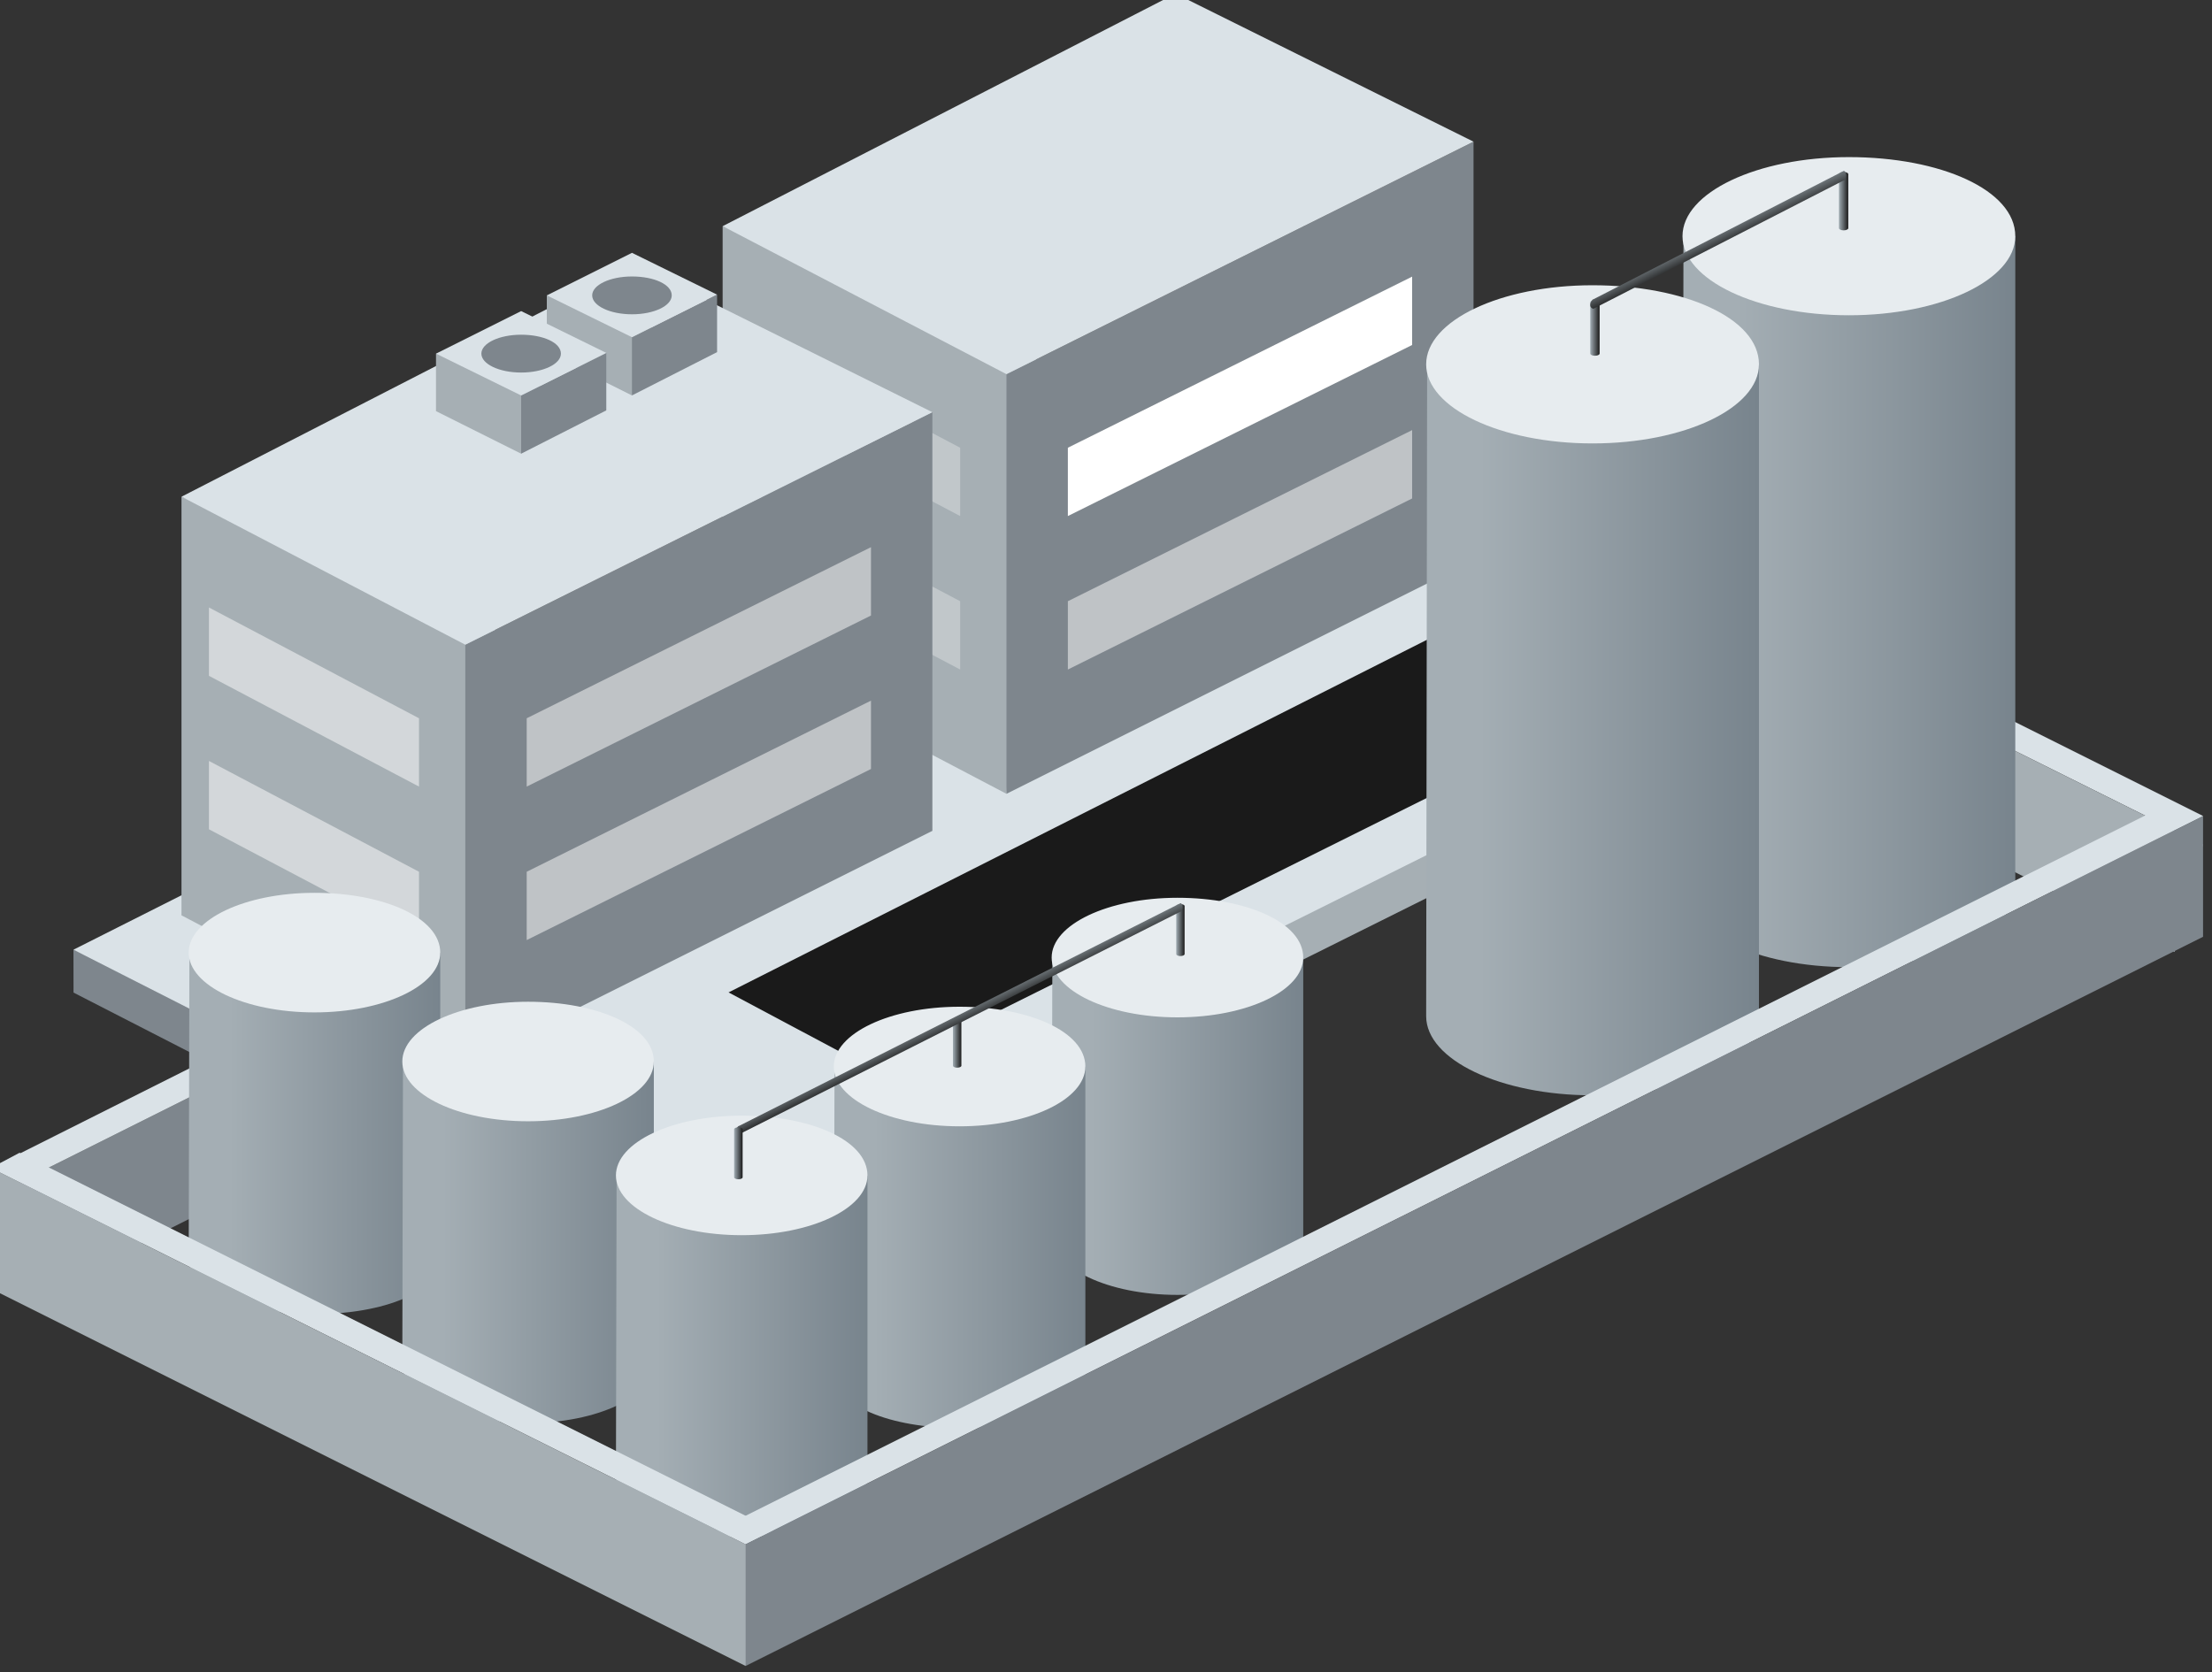
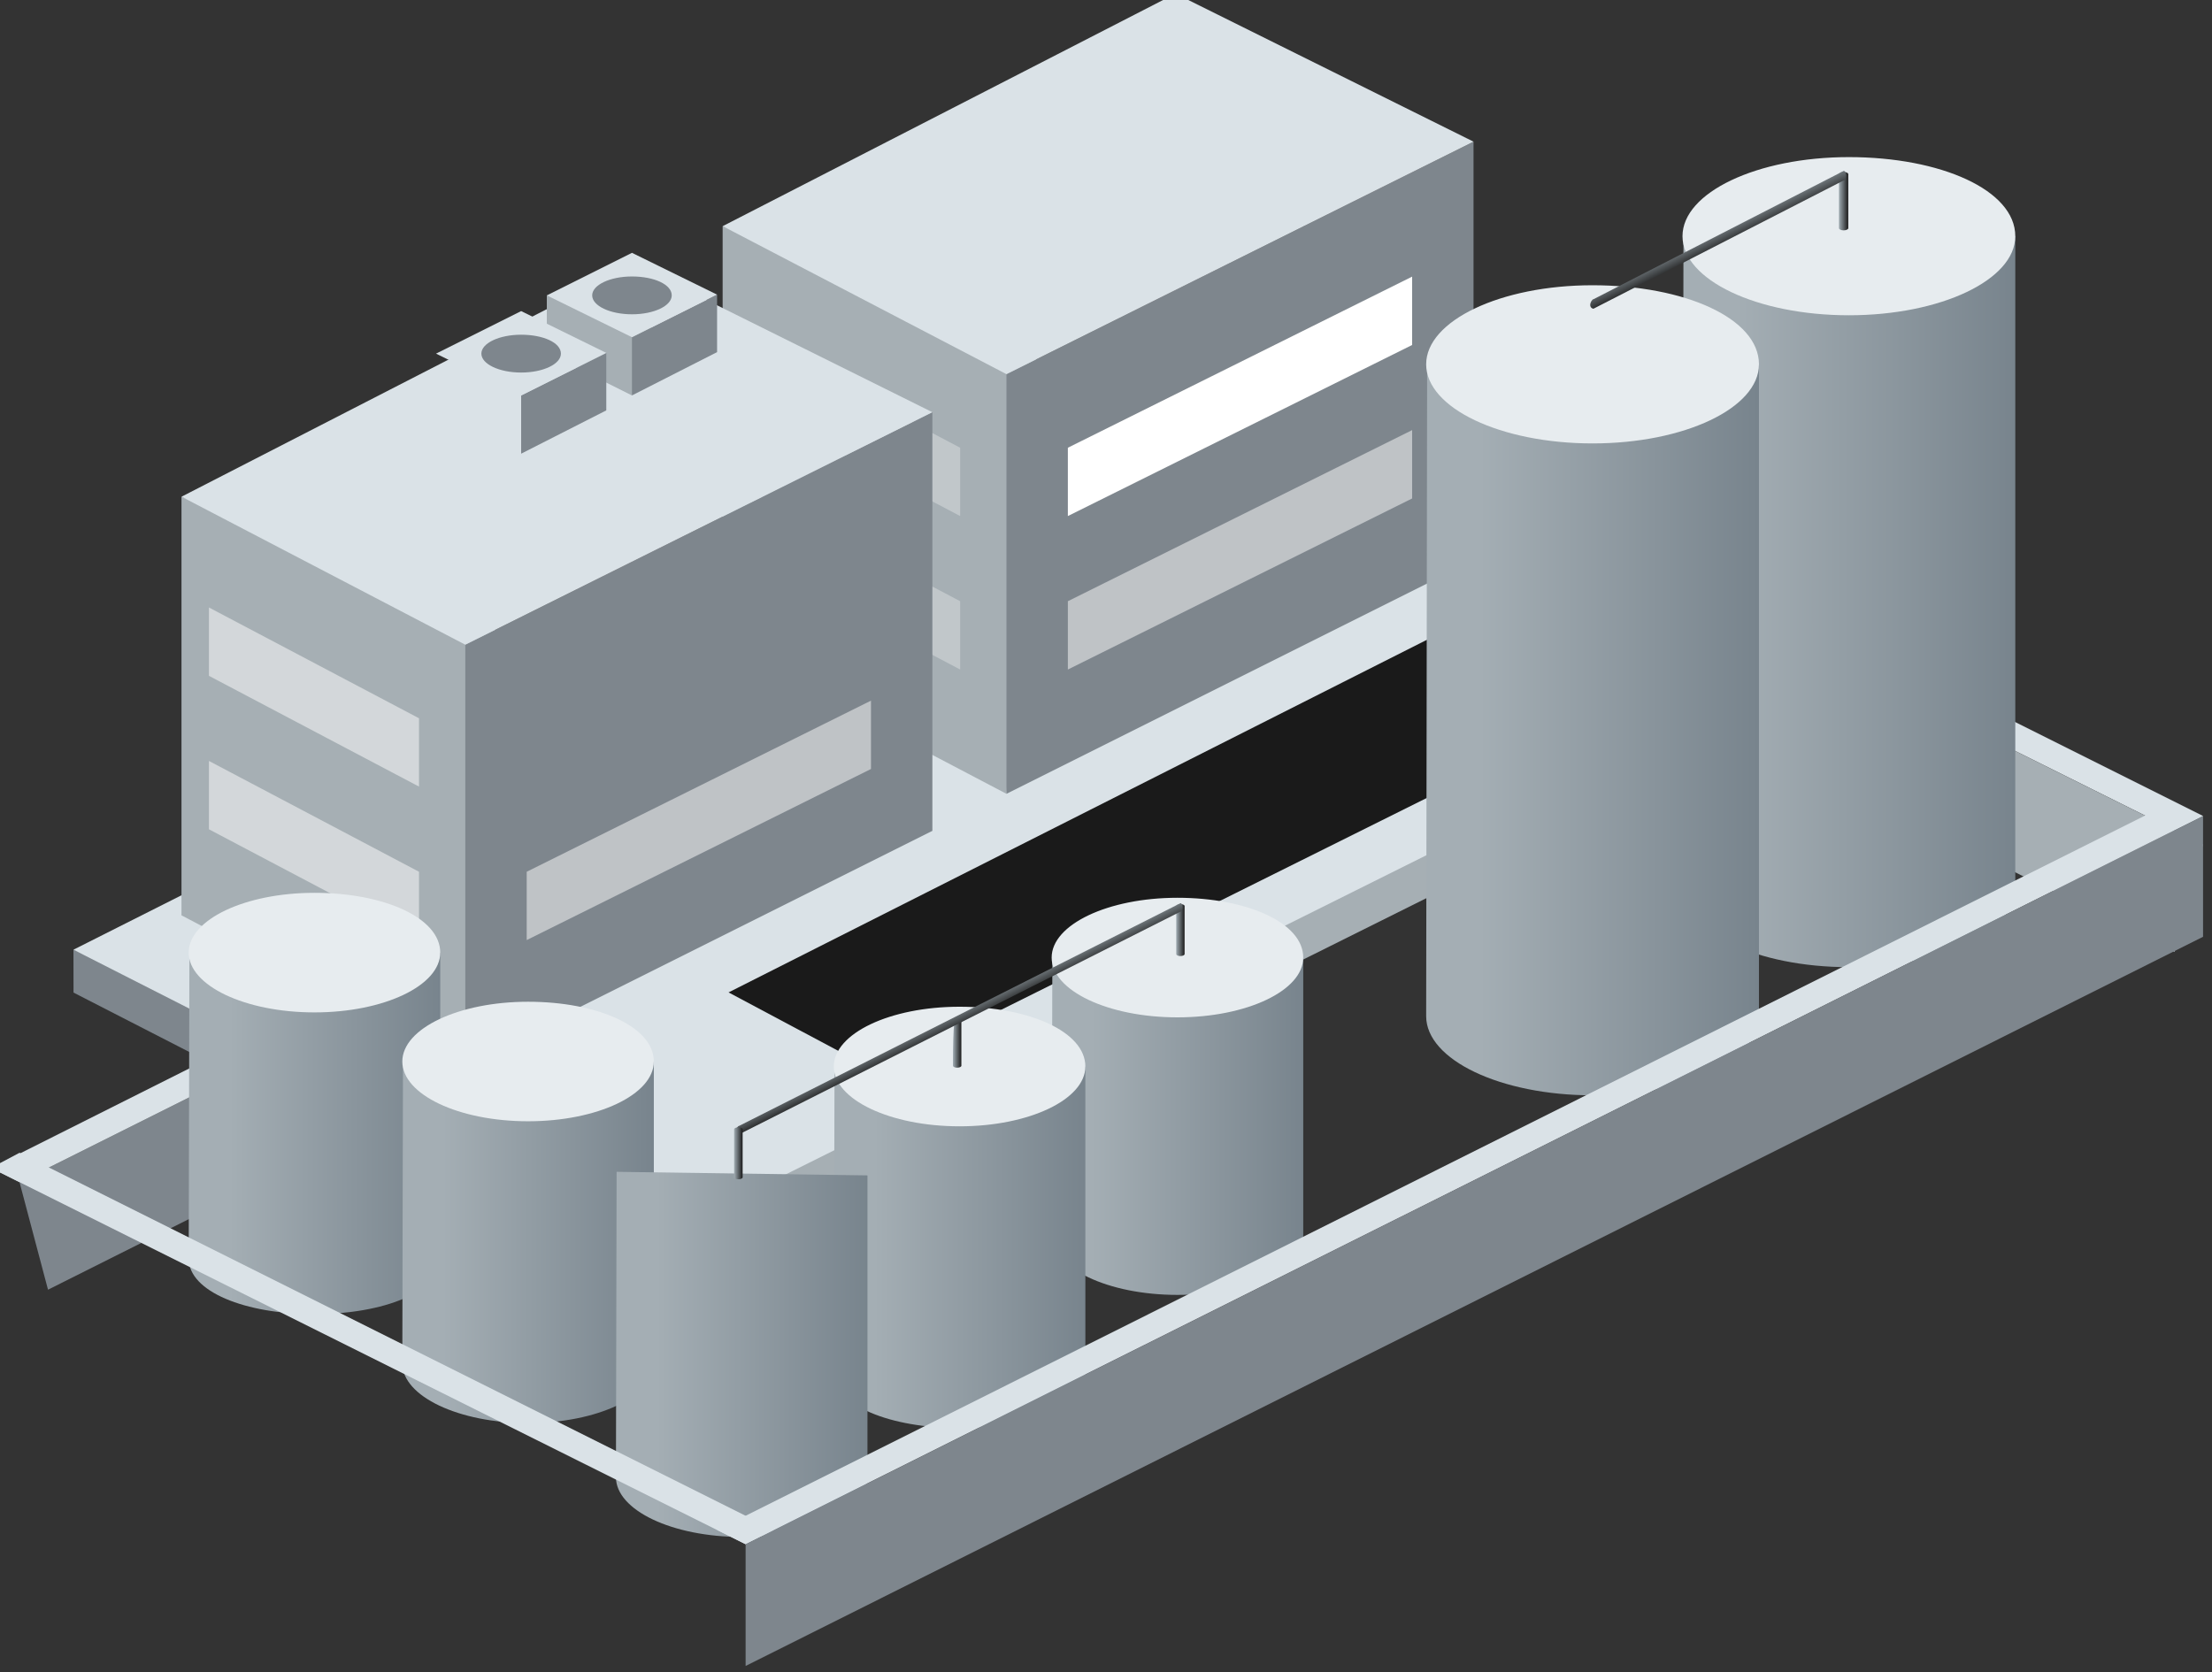
<svg xmlns="http://www.w3.org/2000/svg" version="1.1" id="Layer_1" x="0px" y="0px" width="172.389px" height="130.352px" viewBox="0 0 172.389 130.352" enable-background="new 0 0 172.389 130.352" xml:space="preserve">
  <rect x="0" y="0" width="172.389" height="130.352" fill="#333333" stroke="none" />
  <g>
    <g>
      <g>
        <path fill="#A6AFB4" d="M50.598,100.185v-3.33l39.09-23.075l60.185-26.405l0.005,3.344L50.598,100.185z" />
      </g>
      <g>
        <path fill="#7E868D" d="M35.06,92.416v-5.453L5.725,74.025l0.005,3.343L35.06,92.416z" />
      </g>
      <g>
        <path fill="#DAE2E7" d="M149.873,47.375L50.598,96.841L5.725,74.025l98.172-49.467L149.873,47.375z" />
      </g>
      <g>
        <path fill="#1A1A1A" d="M145.434,45.155L68.356,83.522l-11.577-6.167l75.975-38.369L145.434,45.155z" />
      </g>
      <g>
        <polygon fill="#A6AFB4" points="56.318,50.26 56.318,17.628 80.829,26.771 78.437,61.875    " />
      </g>
      <g>
        <polygon fill="#7E868D" points="114.837,43.675 114.837,11.042 78.437,29.164 78.437,61.875    " />
      </g>
      <g>
        <g>
          <path fill="#DAE2E7" d="M91.609-0.495L56.322,17.628l22.115,11.536l36.4-18.122L91.609-0.495z" />
        </g>
      </g>
      <g opacity="0.5">
        <polygon fill="#FFFFFF" points="110.053,33.525 110.053,38.853 83.222,52.188 83.222,46.862    " />
      </g>
      <g opacity="0.3">
        <polygon fill="#FFFFFF" points="58.458,26.263 58.458,31.593 74.829,40.225 74.829,34.899    " />
      </g>
      <g opacity="0.3">
        <polygon fill="#FFFFFF" points="58.458,38.226 58.458,43.554 74.829,52.188 74.829,46.862    " />
      </g>
      <g>
        <polygon fill="#A6AFB4" points="14.144,71.347 14.144,38.715 38.655,47.858 36.262,82.962    " />
      </g>
      <g>
        <polygon fill="#7E868D" points="72.663,64.762 72.663,32.129 36.262,50.252 36.262,82.962    " />
      </g>
      <g>
        <g>
          <path fill="#DAE2E7" d="M49.435,20.593L14.147,38.715l22.115,11.537l36.401-18.123L49.435,20.593z" />
        </g>
      </g>
      <g opacity="0.5">
-         <polygon fill="#FFFFFF" points="67.879,42.649 67.879,47.977 41.048,61.312 41.048,55.986    " />
-       </g>
+         </g>
      <g opacity="0.5">
        <polygon fill="#FFFFFF" points="67.879,54.612 67.879,59.94 41.048,73.275 41.048,67.95    " />
      </g>
      <g opacity="0.5">
        <polygon fill="#FFFFFF" points="16.284,47.351 16.284,52.679 32.655,61.312 32.655,55.986    " />
      </g>
      <g opacity="0.5">
        <polygon fill="#FFFFFF" points="16.284,59.313 16.284,64.641 32.655,73.275 32.655,67.95    " />
      </g>
    </g>
    <g>
      <polygon fill="#7E868D" points="33.918,82.042 33.918,75.955 1.522,92.147 3.742,100.527 27.636,88.55 27.636,85.219   " />
    </g>
    <g>
      <polygon fill="#DAE2E7" points="141.743,48.628 171.692,63.602 169.472,64.713 139.524,49.81   " />
    </g>
    <g>
      <polygon fill="#A6AFB4" points="139.524,59.226 139.524,49.81 171.692,65.822 169.472,74.201   " />
    </g>
    <g>
      <polygon fill="#DAE2E7" points="31.698,74.772 -0.698,91.038 1.522,92.147 33.918,75.955   " />
    </g>
    <g>
      <g>
        <g>
          <linearGradient id="SVGID_1_" gradientUnits="userSpaceOnUse" x1="588.509" y1="46.712" x2="614.444" y2="46.712" gradientTransform="matrix(-1 0 0 1 745.567 0)">
            <stop offset="0" style="stop-color:#78848D" />
            <stop offset="0.839" style="stop-color:#A4AEB4" />
          </linearGradient>
          <path fill="url(#SVGID_1_)" d="M131.123,69.218c0,3.405,5.807,6.168,12.966,6.168c7.16,0,12.969-2.763,12.969-6.168      c0-1.884,0-50.81,0-50.81l-25.859-0.369C131.198,18.039,131.123,65.814,131.123,69.218z" />
          <path fill="#E7ECEF" d="M131.123,18.408c0,3.409,5.807,6.166,12.966,6.166c7.16,0,12.969-2.757,12.969-6.166      c0-3.592-5.809-6.162-12.969-6.162C136.93,12.246,131.123,15.006,131.123,18.408z" />
        </g>
      </g>
      <g>
        <g>
          <linearGradient id="SVGID_2_" gradientUnits="userSpaceOnUse" x1="608.486" y1="56.701" x2="634.421" y2="56.701" gradientTransform="matrix(-1 0 0 1 745.567 0)">
            <stop offset="0" style="stop-color:#78848D" />
            <stop offset="0.839" style="stop-color:#A4AEB4" />
          </linearGradient>
          <path fill="url(#SVGID_2_)" d="M111.146,79.207c0,3.405,5.807,6.168,12.967,6.168c7.159,0,12.969-2.763,12.969-6.168      c0-1.884,0-50.81,0-50.81l-25.86-0.37C111.221,28.027,111.146,75.803,111.146,79.207z" />
          <path fill="#E7ECEF" d="M111.146,28.397c0,3.408,5.807,6.166,12.967,6.166c7.159,0,12.969-2.758,12.969-6.166      c0-3.592-5.81-6.163-12.969-6.163C116.952,22.234,111.146,24.995,111.146,28.397z" />
        </g>
      </g>
      <g>
        <g>
          <linearGradient id="SVGID_3_" gradientUnits="userSpaceOnUse" x1="665.957" y1="88.201" x2="685.562" y2="88.201" gradientTransform="matrix(-1 0 0 1 700.268 0)">
            <stop offset="0" style="stop-color:#78848D" />
            <stop offset="0.839" style="stop-color:#A4AEB4" />
          </linearGradient>
          <path fill="url(#SVGID_3_)" d="M14.706,98.101c0,2.574,4.387,4.33,9.802,4.33c5.411,0,9.802-1.756,9.802-4.33      c0-1.425,0-23.85,0-23.85l-19.548-0.282C14.762,73.969,14.706,95.526,14.706,98.101z" />
          <path fill="#E7ECEF" d="M14.706,74.252c0,2.573,4.387,4.661,9.802,4.661c5.411,0,9.802-2.088,9.802-4.661      c0-2.717-4.392-4.66-9.802-4.66C19.094,69.592,14.706,71.676,14.706,74.252z" />
        </g>
        <g>
          <linearGradient id="SVGID_4_" gradientUnits="userSpaceOnUse" x1="694.611" y1="96.691" x2="714.212" y2="96.691" gradientTransform="matrix(-1 0 0 1 745.567 0)">
            <stop offset="0" style="stop-color:#78848D" />
            <stop offset="0.839" style="stop-color:#A4AEB4" />
          </linearGradient>
          <path fill="url(#SVGID_4_)" d="M31.354,106.26c0,2.576,4.385,4.661,9.8,4.661c5.411,0,9.802-2.085,9.802-4.661      c0-1.426,0-23.521,0-23.521l-19.55-0.279C31.406,82.461,31.354,103.687,31.354,106.26z" />
          <path fill="#E7ECEF" d="M31.354,82.74c0,2.574,4.385,4.659,9.8,4.659c5.411,0,9.802-2.085,9.802-4.659      c0-2.718-4.392-4.658-9.802-4.658C35.74,78.082,31.354,80.167,31.354,82.74z" />
        </g>
        <g>
          <linearGradient id="SVGID_5_" gradientUnits="userSpaceOnUse" x1="644.001" y1="87.645" x2="663.609" y2="87.645" gradientTransform="matrix(-1 0 0 1 745.567 0)">
            <stop offset="0" style="stop-color:#78848D" />
            <stop offset="0.839" style="stop-color:#A4AEB4" />
          </linearGradient>
          <path fill="url(#SVGID_5_)" d="M81.959,96.269c0,2.574,4.39,4.663,9.802,4.663s9.805-2.089,9.805-4.663      c0-1.424,0-21.631,0-21.631l-19.551-0.28C82.015,74.358,81.959,93.696,81.959,96.269z" />
          <path fill="#E7ECEF" d="M81.959,74.638c0,2.576,4.39,4.661,9.802,4.661s9.805-2.085,9.805-4.661c0-2.717-4.393-4.66-9.805-4.66      S81.959,72.066,81.959,74.638z" />
        </g>
        <g>
          <linearGradient id="SVGID_6_" gradientUnits="userSpaceOnUse" x1="660.981" y1="97.08" x2="680.585" y2="97.08" gradientTransform="matrix(-1 0 0 1 745.567 0)">
            <stop offset="0" style="stop-color:#78848D" />
            <stop offset="0.839" style="stop-color:#A4AEB4" />
          </linearGradient>
          <path fill="url(#SVGID_6_)" d="M64.981,106.98c0,2.574,4.388,4.33,9.802,4.33c5.411,0,9.803-1.756,9.803-4.33      c0-1.425,0-23.85,0-23.85l-19.548-0.282C65.038,82.848,64.981,104.405,64.981,106.98z" />
          <path fill="#E7ECEF" d="M64.981,83.131c0,2.573,4.388,4.661,9.802,4.661c5.411,0,9.803-2.088,9.803-4.661      c0-2.717-4.392-4.66-9.803-4.66C69.369,78.47,64.981,80.554,64.981,83.131z" />
        </g>
        <g>
          <linearGradient id="SVGID_7_" gradientUnits="userSpaceOnUse" x1="677.962" y1="105.57" x2="697.566" y2="105.57" gradientTransform="matrix(-1 0 0 1 745.567 0)">
            <stop offset="0" style="stop-color:#78848D" />
            <stop offset="0.839" style="stop-color:#A4AEB4" />
          </linearGradient>
          <path fill="url(#SVGID_7_)" d="M48.002,115.139c0,2.576,4.385,4.661,9.8,4.661c5.411,0,9.802-2.085,9.802-4.661      c0-1.426,0-23.521,0-23.521l-19.55-0.279C48.054,91.34,48.002,112.566,48.002,115.139z" />
-           <path fill="#E7ECEF" d="M48.002,91.619c0,2.574,4.385,4.659,9.8,4.659c5.411,0,9.802-2.085,9.802-4.659      c0-2.718-4.392-4.658-9.802-4.658C52.387,86.961,48.002,89.046,48.002,91.619z" />
        </g>
        <g>
          <linearGradient id="SVGID_8_" gradientUnits="userSpaceOnUse" x1="91.665" y1="72.496" x2="92.32" y2="72.496">
            <stop offset="0" style="stop-color:#A1ADB4" />
            <stop offset="1" style="stop-color:#1A1A1A" />
          </linearGradient>
          <path fill="url(#SVGID_8_)" d="M91.993,70.469c0.182,0,0.326,0.067,0.326,0.157v3.738c0,0.087-0.145,0.156-0.326,0.156      c-0.185,0-0.328-0.069-0.328-0.156v-3.738C91.665,70.539,91.809,70.469,91.993,70.469z" />
          <linearGradient id="SVGID_9_" gradientUnits="userSpaceOnUse" x1="74.265" y1="81.297" x2="74.922" y2="81.297">
            <stop offset="0" style="stop-color:#A1ADB4" />
            <stop offset="1" style="stop-color:#1A1A1A" />
          </linearGradient>
-           <path fill="url(#SVGID_9_)" d="M74.593,79.371c0.184,0,0.329,0.066,0.329,0.158v3.537c0,0.087-0.145,0.156-0.329,0.156      c-0.185,0-0.328-0.069-0.328-0.156v-3.537C74.265,79.441,74.408,79.371,74.593,79.371z" />
+           <path fill="url(#SVGID_9_)" d="M74.593,79.371c0.184,0,0.329,0.066,0.329,0.158v3.537c0,0.087-0.145,0.156-0.329,0.156      c-0.185,0-0.328-0.069-0.328-0.156C74.265,79.441,74.408,79.371,74.593,79.371z" />
          <linearGradient id="SVGID_10_" gradientUnits="userSpaceOnUse" x1="979.669" y1="80.193" x2="980.574" y2="78.36" gradientTransform="matrix(-1 0 0 1 1054.815 0)">
            <stop offset="0.058" style="stop-color:#1A1A1A" />
            <stop offset="1" style="stop-color:#A1ADB4" />
          </linearGradient>
          <path fill="url(#SVGID_10_)" d="M92.161,70.724c0,0.185-0.066,0.33-0.158,0.33L57.587,88.423c-0.084,0-0.229-0.081-0.229-0.263      s0.145-0.396,0.229-0.396l34.416-17.367C92.088,70.396,92.161,70.543,92.161,70.724z" />
          <linearGradient id="SVGID_11_" gradientUnits="userSpaceOnUse" x1="57.212" y1="89.895" x2="57.873" y2="89.895">
            <stop offset="0" style="stop-color:#A1ADB4" />
            <stop offset="1" style="stop-color:#1A1A1A" />
          </linearGradient>
          <path fill="url(#SVGID_11_)" d="M57.542,87.87c0.182,0,0.332,0.064,0.332,0.155v3.74c0,0.087-0.149,0.155-0.332,0.155      c-0.184,0-0.33-0.068-0.33-0.155v-3.74C57.212,87.94,57.358,87.87,57.542,87.87z" />
        </g>
      </g>
    </g>
    <g>
      <g>
        <polygon fill="#DAE2E7" points="1.522,89.855 60.327,119.258 58.108,120.368 -0.698,91.038    " />
      </g>
      <g>
        <polygon fill="#DAE2E7" points="167.252,63.53 55.888,119.258 58.108,120.368 171.692,63.602    " />
      </g>
      <g>
-         <polygon fill="#A6AFB4" points="-0.698,100.454 -0.698,91.038 60.327,121.477 58.108,129.856    " />
-       </g>
+         </g>
      <g>
        <polygon fill="#7E868D" points="171.692,73.019 171.692,63.602 58.108,120.368 58.108,129.856    " />
      </g>
    </g>
    <g>
      <linearGradient id="SVGID_12_" gradientUnits="userSpaceOnUse" x1="123.932" y1="25.566" x2="124.663" y2="25.566">
        <stop offset="0" style="stop-color:#A1ADB4" />
        <stop offset="1" style="stop-color:#1A1A1A" />
      </linearGradient>
-       <path fill="url(#SVGID_12_)" d="M124.296,23.402c0.205,0,0.367,0.075,0.367,0.178v3.974c0,0.098-0.162,0.176-0.367,0.176    s-0.364-0.078-0.364-0.176V23.58C123.932,23.483,124.091,23.402,124.296,23.402z" />
      <linearGradient id="SVGID_13_" gradientUnits="userSpaceOnUse" x1="143.314" y1="15.678" x2="144.042" y2="15.678">
        <stop offset="0" style="stop-color:#A1ADB4" />
        <stop offset="1" style="stop-color:#1A1A1A" />
      </linearGradient>
      <path fill="url(#SVGID_13_)" d="M143.679,13.402c0.202,0,0.363,0.076,0.363,0.177v4.2c0,0.097-0.161,0.175-0.363,0.175    c-0.206,0-0.365-0.078-0.365-0.175v-4.2C143.314,13.48,143.473,13.402,143.679,13.402z" />
      <linearGradient id="SVGID_14_" gradientUnits="userSpaceOnUse" x1="920.498" y1="19.538" x2="921.475" y2="17.56" gradientTransform="matrix(-1 0 0 1 1054.815 0)">
        <stop offset="0.058" style="stop-color:#1A1A1A" />
        <stop offset="1" style="stop-color:#A1ADB4" />
      </linearGradient>
      <path fill="url(#SVGID_14_)" d="M143.866,13.688c0,0.208-0.074,0.372-0.176,0.372l-19.503,10.002    c-0.095,0-0.256-0.091-0.256-0.295c0-0.203,0.161-0.445,0.256-0.445l19.503-10.002C143.784,13.32,143.866,13.484,143.866,13.688z" />
    </g>
    <g>
      <g>
        <polygon fill="#A6AFB4" points="42.615,27.504 42.615,23.024 51.037,24.494 49.25,30.823    " />
      </g>
      <g>
        <polygon fill="#7E868D" points="55.885,27.446 55.885,22.966 49.25,26.283 49.25,30.823    " />
      </g>
      <g>
        <g>
          <path fill="#DAE2E7" d="M49.252,19.707l-6.635,3.317l6.633,3.259l6.635-3.317L49.252,19.707z" />
        </g>
      </g>
      <path fill="#7E868D" d="M46.151,23.023c0,0.815,1.389,1.475,3.101,1.475c1.711,0,3.099-0.659,3.099-1.475    c0-0.858-1.388-1.473-3.099-1.473C47.54,21.551,46.151,22.21,46.151,23.023z" />
    </g>
    <g>
      <g>
-         <polygon fill="#A6AFB4" points="33.979,32.046 33.979,27.564 42.402,29.036 40.615,35.363    " />
-       </g>
+         </g>
      <g>
        <polygon fill="#7E868D" points="47.25,31.988 47.25,27.507 40.615,30.824 40.615,35.363    " />
      </g>
      <g>
        <g>
          <path fill="#DAE2E7" d="M40.616,24.248l-6.635,3.316l6.633,3.26l6.635-3.317L40.616,24.248z" />
        </g>
      </g>
      <path fill="#7E868D" d="M37.515,27.563c0,0.815,1.389,1.475,3.1,1.475s3.099-0.659,3.099-1.475c0-0.858-1.388-1.473-3.099-1.473    S37.515,26.751,37.515,27.563z" />
    </g>
    <g>
      <polygon fill="#FFFFFF" points="110.053,21.562 110.053,26.89 83.222,40.225 83.222,34.899   " />
    </g>
  </g>
</svg>